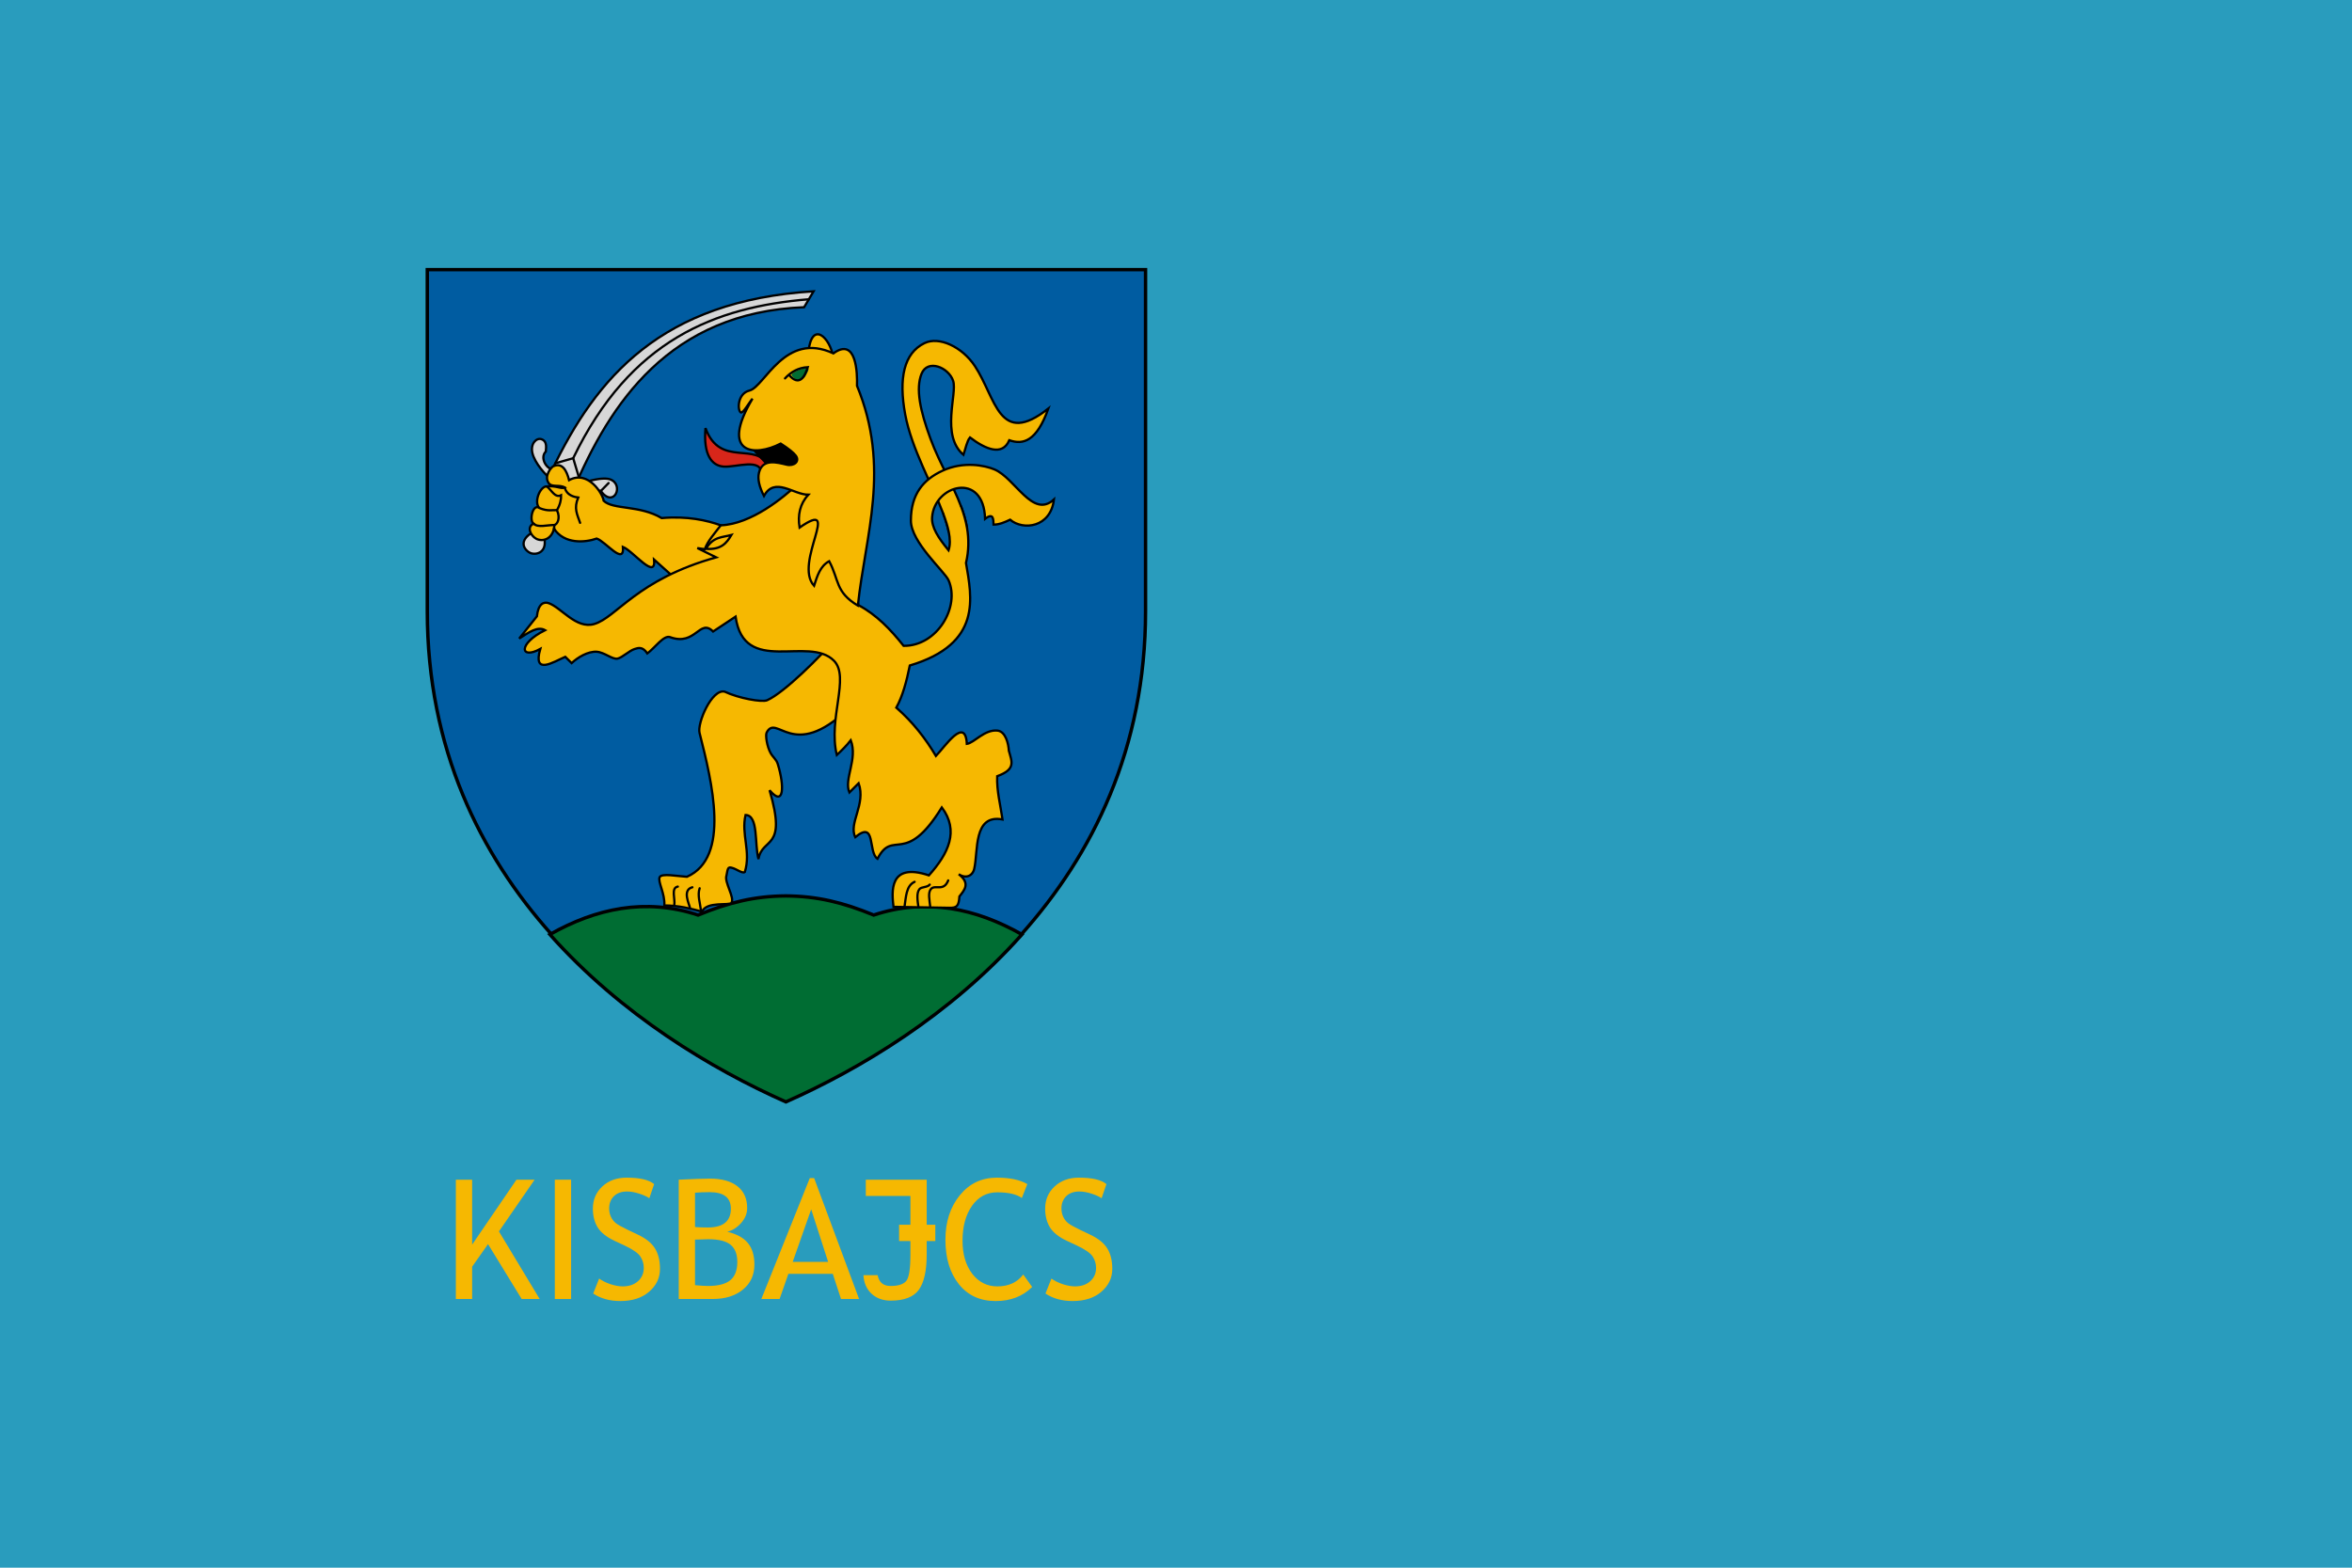
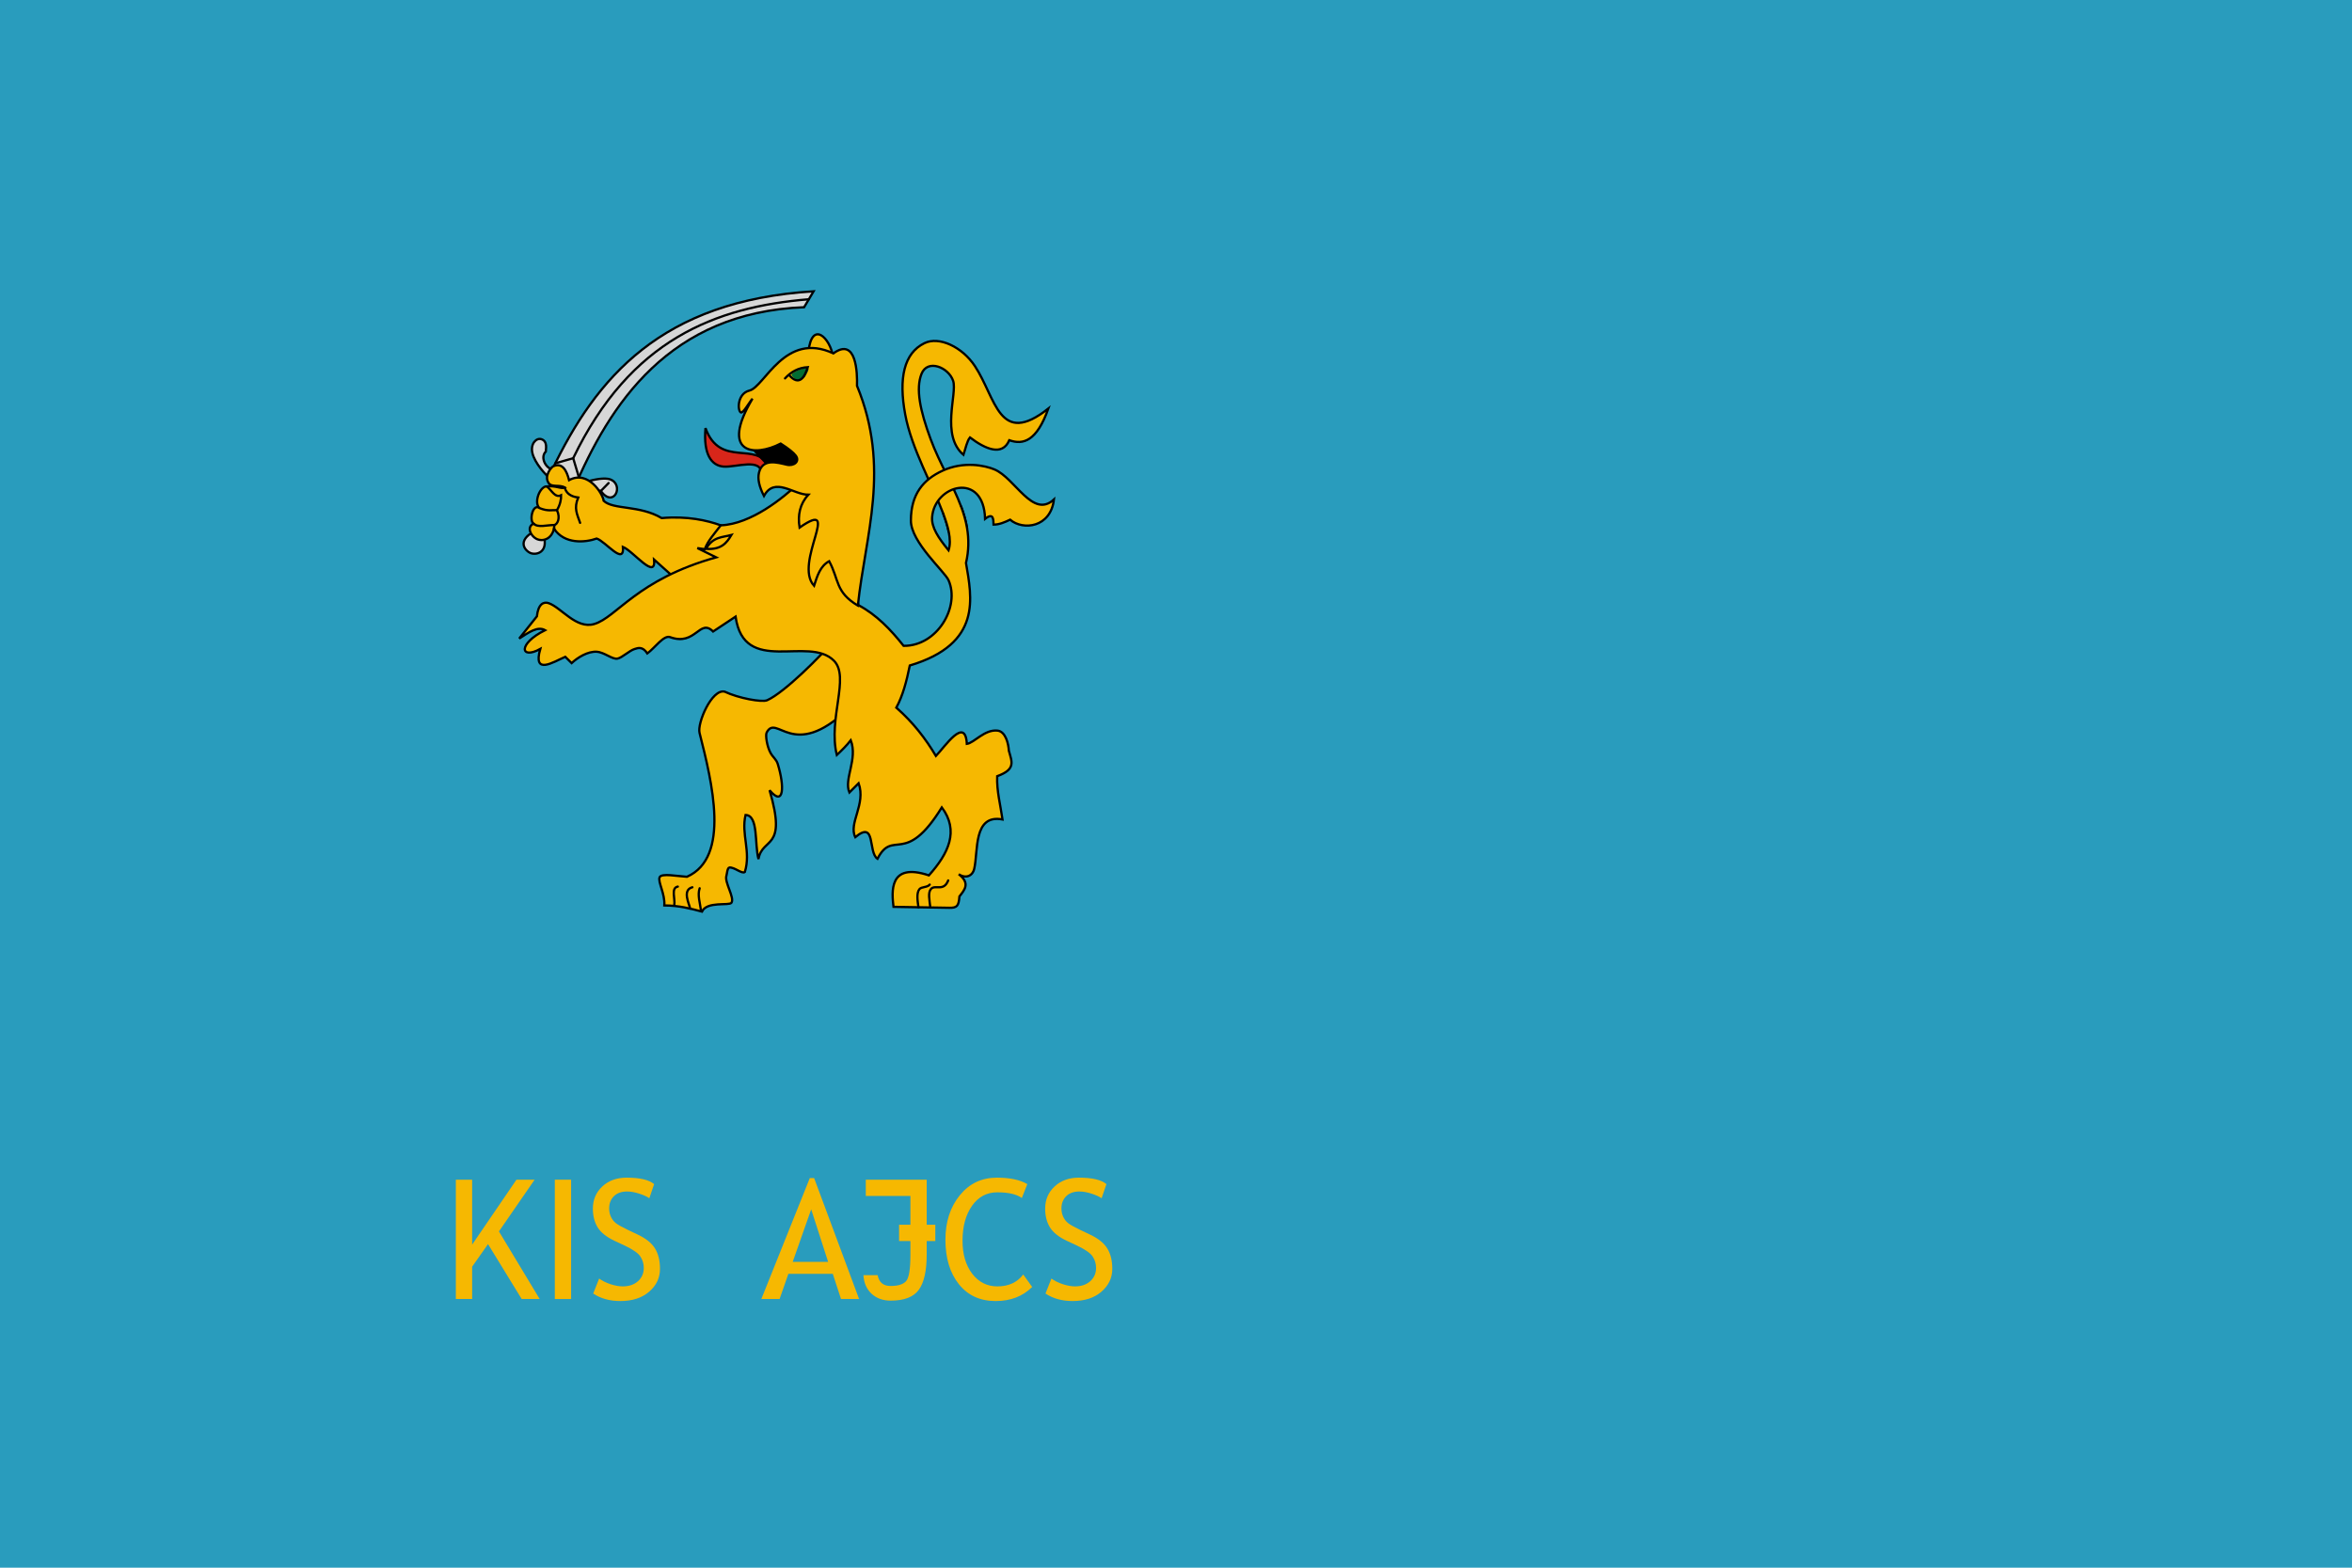
<svg xmlns="http://www.w3.org/2000/svg" width="900" height="600" version="1.1" viewBox="0 0 900 600">
  <g transform="translate(0,-522.52)">
    <path d="m 0,522.52 h 900 v 600 H 0 Z" fill="#299cbd" style="paint-order:fill markers stroke" />
    <g transform="matrix(2.778 0 0 2.778 .837 -1996.066)">
      <g transform="matrix(.589 0 0 .589 2376.209 1080.583)">
-         <path d="m-3934.895-232.281v79.91c0 64.228 49.469 99.156 83.985 114.477 34.516-15.321 83.985-50.248 83.985-114.477v-79.91z" fill="#005ca1" stroke="#000" stroke-linecap="round" stroke-width=".794" />
-         <path transform="matrix(.265 0 0 .265 -3774.464 -214.762)" d="m-288.934 486.668c-27.659 0.165-50.579 5.814-77.492 16.891-46.363-15.399-90.347-5.796-130.82 17.127 63.159 71.01 142.849 118.735 208.312 147.793 65.463-29.058 145.154-76.783 208.312-147.793-40.473-22.922-84.456-32.526-130.818-17.127-26.913-11.076-49.836-16.726-77.494-16.891z" fill="#006d33" stroke="#000" stroke-linecap="round" stroke-width="3" />
        <g transform="translate(-333.375)">
          <g stroke="#000" stroke-linecap="round" stroke-width=".529">
            <path d="m-3512.385-213.091c0.819-7.409 5.094-3.276 5.767 1.232" fill="#f6b801" />
            <path d="m-3572.388-185.33c10.35-21.648 25.549-39.691 61.208-41.887l-2.217 3.722c-31.541 1.237-45.43 22.604-54.002 42.837" fill="#d7d7d7" />
            <path d="m-3571.583-186.986 4.184-1.195 1.333 4.468" fill="none" />
            <path d="m-3567.399-188.181c13.403-27.791 33.324-35.376 55.111-37.176" fill="none" />
            <path d="m-3572.11-185.647c-1.328 0.244-3.219-2.562-1.702-4.078 0-0.504 0.513-2.462-1.083-2.92-1.101-0.316-2.527 1.034-2.06 3.2 0.512 2.374 3.217 5.374 4.37 6.134l11.64 2.811c3.105 4.164 5.544-1.514 2.178-2.732-1.293-0.429-3.462-0.055-6.018 0.673" fill="#d7d7d7" />
            <path d="m-3560.946-180.5 1.821-1.861" fill="none" />
            <path d="m-3576.426-171.117c-4.297 2.263-2.203 4.656-0.895 5.144 1.337 0.499 4.12-0.188 3.033-4.035" fill="#d7d7d7" />
          </g>
          <g fill="#f6b801" stroke="#000" stroke-linecap="round" stroke-width=".529">
            <path d="m-3475.293-171.831c-0.292-1.729-0.782-3.403-1.397-5.057-1.904-5.118-5.005-10.041-7.129-15.782-2.462-6.656-3.504-11.735-2.126-15.227 1.409-3.572 6.353-1.533 7.405 1.632 1.003 3.017-2.951 12.729 2.407 17.29 0.484-1.411 0.817-3.2 1.523-4.058 3.66 2.773 7.574 4.434 9.197 0.649 3.283 1.145 6.409 0.242 9.138-7.415-11.577 9.152-12.227-2.443-17.186-9.933-2.961-4.473-8.36-7.035-11.795-5.355-4.796 2.346-6.07 8.19-4.496 16.686 1.486 8.02 6.415 16.572 8.93 23.292 0.552 1.474 0.987 2.86 1.244 4.133" />
            <path d="m-3505.836-146.193c-3.7 4.388-12.194 12.839-16.198 14.627-1.208 0.54-6.708-0.468-9.957-2.01-2.978-0.701-6.448 7.36-5.857 9.66 2.926 11.541 7.286 29.105-2.949 33.646-2.218-0.125-5.966-0.888-6.389 0.106-0.465 1.091 1.284 3.796 1.099 6.597 3.48 0.02 6.178 0.744 8.806 1.446 1.143-2.482 6.357-1.316 6.883-2.063 0.834-1.186-1.71-4.821-1.158-6.379 0.109-0.308 0.194-1.822 0.69-1.874 1.162-0.122 2.958 1.586 3.607 1.05 1.477-4.786-0.908-8.85 0.164-13.34 3.068 0.082 2.077 6.777 3.023 10.317 0.922-5.267 6.778-1.921 2.596-16.1 3.434 4.057 3.499-0.992 1.914-6.15-0.338-1.098-1.127-1.563-1.677-2.558-0.865-1.565-1.23-4.171-0.927-4.764 2.358-4.616 6.031 6.825 18.959-5.454" />
            <path d="m-3529.515-165.345-3.364-7.134c-3.229-1.17-7.865-2.213-13.83-1.695-5.187-3.077-11.315-1.902-13.569-4.043-0.135-1.513-3.576-7.281-8.085-4.833-0.523-2.11-1.523-4.217-3.687-3.248-0.445 0.199-2.273 2.286-1.063 3.973 0.729 1.016 2.534 0.269 3.728 0.995-0.851 0.436-1.915-0.531-4.507-0.232-1.588 0.527-2.681 4.017-1.348 5.065-1.589-1.232-2.513 2.838-1.44 3.625-1.696 0.836-0.622 2.83 0.571 3.497 1.412 0.79 3.636 0.262 4.215-2.336 2.452 3.728 7.32 3.267 9.991 2.323 2.045 0.651 6.51 6.489 6.134 1.952 2.432 0.991 7.763 7.934 7.295 2.974l7.202 6.459" />
            <path d="m-3480.822-175.108c0.552 1.474 0.987 2.86 1.244 4.133 0.335 1.659 0.368 3.125-0.038 4.344-2.412-2.939-4.016-5.395-3.848-7.738 0.539-7.554 12.072-10.85 12.391 0.378 2.1-1.647 1.913 0.384 1.972 1.347 1.348 7e-3 2.615-0.556 3.877-1.15 3.042 2.579 9.485 1.849 10.252-4.732-5.005 4.599-9.045-5.008-13.932-7.032-2.192-0.908-7.153-1.994-12.159 0.323-4.422 2.047-7.351 5.424-7.364 11.635-0.011 5.062 7.902 11.907 8.814 13.98 2.732 6.203-2.665 15.416-10.517 15.332-3.031-3.814-6.332-7.28-10.58-9.529l-3.483-19.649-10.777-8.562c-3.262 3.021-10.728 9.254-17.908 9.548-1.411 1.844-3.073 3.66-3.746 5.586l-1.742-0.263 4.403 2.169c-18.556 5.189-23.238 14.038-28.516 15.596-4.239 1.251-7.732-3.894-10.684-4.889-1.127-0.38-2.417 0.163-2.726 3.094l-4.14 5.192c2.25-1.438 4.293-2.952 6.057-1.96-6.467 3.222-5.809 6.963-1.128 4.392-1.79 6.25 3.083 3.034 5.849 1.84l1.484 1.476c1.413-1.329 3.805-2.79 5.862-2.659 1.815 0.116 3.672 1.87 4.893 1.6 1.092-0.241 2.732-1.861 3.96-2.235 0.793-0.241 1.847-0.699 2.99 1.028 1.781-1.32 3.842-4.352 5.323-3.812 5.998 2.187 6.904-4.504 10.055-1.314l5.257-3.483c1.993 13.983 17.067 4.306 23.005 10.314 3.786 3.831-1.422 13.523 0.671 22.054 1.154-1.086 2.286-2.194 3.267-3.452 1.684 4.433-1.664 9.069-0.329 12.223l2.169-2.169c1.744 4.994-2.425 9.332-0.788 12.617 4.924-4.066 2.903 3.473 5.191 5.06 3.684-7.138 6.404 1.965 15.049-12.026 4.098 5.505 1.585 10.746-3.023 15.903-9.484-3.18-8.661 4.038-8.28 7.36l13.071 0.223c1.755 0.03 2.193-0.403 2.345-2.654 1.093-1.428 2.677-3.03-0.162-5.203 1.575 1.061 3.203 0.509 3.621-1.244 0.965-4.045-0.295-12.879 6.622-11.56-0.503-3.483-1.379-6.637-1.249-10.12 4.399-1.621 3.459-3.311 2.725-5.965-0.081-1.575-0.734-4.507-2.671-4.702-3.04-0.307-5.407 2.867-7.151 3.11-0.355-6.558-5.154 0.679-7.229 2.826-2.373-3.988-5.286-7.81-9.266-11.303 1.487-2.705 2.406-6.168 3.154-9.857 17.033-5.1 14.484-15.958 13.143-23.986 0.678-2.913 0.681-5.595 0.249-8.157-0.292-1.729-0.782-3.403-1.397-5.057" />
          </g>
          <g>
            <g stroke="#000" stroke-linecap="round" stroke-width=".529">
              <path d="m-3521.641-186.148c-2.754-6.25-11.357 0.42-14.819-9.069-0.539 6.227 1.447 8.803 4.264 9.003 2.899 0.205 8.975-2.146 8.78 1.775" fill="#d8261a" />
              <path d="m-3526.537-191.57 5.947 6.374 6.933-0.526-0.099-8.116-9.956 1.084" />
              <path d="m-3500.828-153.704c-5.307-3.186-4.351-5.983-6.707-10.386-2.106 1.142-2.779 3.429-3.537 5.751-4.894-5.34 6.755-20.655-3.389-13.612-0.46-2.93 0.065-5.544 2.056-7.686-3.479 0.012-7.859-4.335-10.383 0.295-1.136-2.24-1.504-3.999-1.169-5.422 0.82-3.481 4.335-2.39 6.521-1.891 1.663 0.38 3.111-0.786 2.079-2.134-0.527-0.689-1.629-1.598-3.517-2.809-6.174 3.188-14.305 2.421-6.598-10.502-0.785 0.889-2.22 3.533-2.743 3.21-0.797-0.493-0.812-4.419 2.046-5.115 3.53-0.859 8.29-14.008 19.61-8.69 5.428-3.952 5.624 4.71 5.53 7.574 7.932 19.263 1.931 34.943 0.202 51.418z" fill="#f6b801" />
            </g>
            <path transform="matrix(.265 0 0 .265 -3774.464 -214.762)" d="m979.442 30.236c-0.595-0.213-1.47-0.666-1.945-1.007-1.045-0.75-2.665-2.424-2.488-2.569 2.175-1.774 6.533-3.884 9.678-4.686 2.687-0.685 3.469-0.746 3.469-0.273 0 0.598-2.296 5.182-3.225 6.439-0.859 1.162-3.031 2.525-3.977 2.496-0.236-0.007-0.916-0.187-1.511-0.4z" fill="#016d33" fill-rule="evenodd" stroke="#016d33" stroke-linejoin="bevel" stroke-width="2" />
          </g>
          <g fill="#f6b801" stroke="#000" stroke-linecap="round" stroke-width=".529">
-             <path d="m-3489.923-83.194c0.359-2.335 0.359-4.978 2.369-5.897" />
            <path d="m-3486.657-83.126c-0.214-1.519-0.495-3.329 0.214-4.232 0.489-0.622 1.838-0.373 2.42-1.082" />
            <path d="m-3483.883-83.091c-0.201-1.847-0.561-3.379 0.099-4.253 0.951-1.261 3.007 0.697 4.084-2.072" />
            <path d="m-3536.345-166.971c1.62-2.896 3.864-2.674 5.948-3.253-1.08 1.815-2.314 3.506-5.948 3.253z" />
            <path d="m-3573.566-181.562c1.068 0.747 1.875 2.773 3.346 2.045 0.03 0.931-0.227 2.242-0.976 3.485 0.9 1.963 0.046 3.34-0.604 3.485l-0.07 0.953" />
            <path d="m-3575.239-176.497c1.963 0.782 2.795 0.411 4.043 0.465" />
            <path d="m-3576.68-172.873c1.066 1.025 3.209 0.289 4.879 0.325" />
            <path d="m-3569.384-181.33c0.511 2.013 2.544 2.265 3.16 2.347-1.069 2.542-0.265 3.873 0.441 5.925" />
          </g>
          <g fill="none" stroke="#000" stroke-linecap="round" stroke-width=".529">
            <path d="m-3517.862-206.849c1.407-1.529 3.128-2.5 5.323-2.629-0.724 2.365-2.025 4.604-4.436 1.774" />
            <path d="m-3543.762-83.621c0.27-1.457-0.845-4.053 0.831-4.355" />
            <path d="m-3539.526-87.818c-2.462 0.634-0.721 3.929-0.515 4.988" />
            <path d="m-3537.824-87.58c-0.555 1.59 0.111 3.485 0.317 5.266" />
          </g>
        </g>
      </g>
      <g transform="translate(.417)" fill="#f6b801" stroke-width=".862" style="font-feature-settings:normal;font-variant-caps:normal;font-variant-ligatures:normal;font-variant-numeric:normal" aria-label="KISBAJCS">
        <path d="m71.138 1085.585-4.634-7.563-2.188 3.108v4.455h-2.244v-16.439h2.244v8.943l6.104-8.943h2.502l-4.915 7.125 5.611 9.314z" />
        <path d="m75.705 1085.585v-16.439h2.244v16.439z" />
        <path d="m80.99 1084.833 0.819-2.065q0.628 0.46 1.56 0.774 0.943 0.303 1.683 0.303 1.313 0 2.11-0.718 0.797-0.718 0.797-1.829 0-0.83-0.449-1.537-0.438-0.718-2.222-1.56l-1.324-0.617q-1.683-0.785-2.356-1.863-0.662-1.077-0.662-2.592 0-1.84 1.302-3.052t3.344-1.212q2.727 0 3.793 0.886l-0.662 1.952q-0.449-0.325-1.369-0.628-0.92-0.303-1.706-0.303-1.145 0-1.807 0.651-0.651 0.651-0.651 1.672 0 0.628 0.236 1.145 0.236 0.516 0.651 0.864 0.426 0.348 1.728 0.976l1.347 0.64q1.683 0.797 2.356 1.908 0.684 1.1 0.684 2.805 0 1.851-1.492 3.142-1.481 1.29-3.972 1.29-2.188 0-3.737-1.032z" />
-         <path d="m97.463 1085.585h-4.69v-16.439q2.996-0.146 4.32-0.146 2.435 0 3.77 1.055 1.335 1.044 1.335 2.996 0 1.145-0.853 2.087-0.853 0.943-1.885 1.178 1.952 0.471 2.839 1.56 0.898 1.088 0.898 2.962 0 2.166-1.593 3.456-1.582 1.29-4.141 1.29zm-2.446-14.644v4.724q0.707 0.067 1.75 0.067 3.187 0 3.187-2.592 0-2.278-2.929-2.278-1.122 0-2.009 0.079zm0 6.463v6.273q1.156 0.112 1.773 0.112 2.11 0 3.075-0.785 0.976-0.797 0.976-2.525 0-1.605-0.931-2.368-0.92-0.763-3.086-0.763z" />
        <path d="m115.125 1085.585-1.133-3.467h-6.116l-1.212 3.467h-2.514l6.677-16.663h0.595l6.194 16.663zm-4.107-12.354-2.547 7.238h4.881z" />
        <path transform="translate(0,522.52)" d="m118.539 546.627v2.244h6.146v3.965h-1.559v2.244h1.559v1.938c0 1.975-0.206 3.179-0.617 3.613-0.404 0.426-1.107 0.639-2.109 0.639-1.01 0-1.606-0.497-1.785-1.492h-1.963c0.067 1.07 0.44 1.923 1.121 2.559 0.688 0.636 1.569 0.953 2.639 0.953 1.855 0 3.145-0.497 3.871-1.492 0.726-1.002 1.088-2.625 1.088-4.869v-1.848h1.186v-2.244h-1.186v-6.209h-2.244z" />
        <path d="m140.788 1069.752-0.752 1.919q-1.077-0.785-3.389-0.785-2.166 0-3.479 1.863-1.302 1.863-1.302 4.803 0 2.805 1.335 4.556 1.347 1.739 3.467 1.739 2.312 0 3.557-1.638l1.234 1.717q-1.952 1.941-5.027 1.941-3.22 0-5.072-2.323-1.851-2.323-1.851-6.127 0-3.68 1.975-6.115 1.975-2.435 5.106-2.435 2.682 0 4.197 0.886z" />
        <path d="m143.29 1084.833 0.819-2.065q0.628 0.46 1.56 0.774 0.943 0.303 1.683 0.303 1.313 0 2.11-0.718 0.797-0.718 0.797-1.829 0-0.83-0.449-1.537-0.438-0.718-2.222-1.56l-1.324-0.617q-1.683-0.785-2.356-1.863-0.662-1.077-0.662-2.592 0-1.84 1.302-3.052t3.344-1.212q2.727 0 3.793 0.886l-0.662 1.952q-0.449-0.325-1.369-0.628-0.92-0.303-1.706-0.303-1.145 0-1.807 0.651-0.651 0.651-0.651 1.672 0 0.628 0.236 1.145t0.651 0.864q0.426 0.348 1.728 0.976l1.347 0.64q1.683 0.797 2.356 1.908 0.684 1.1 0.684 2.805 0 1.851-1.492 3.142-1.481 1.29-3.972 1.29-2.188 0-3.737-1.032z" />
      </g>
    </g>
  </g>
</svg>